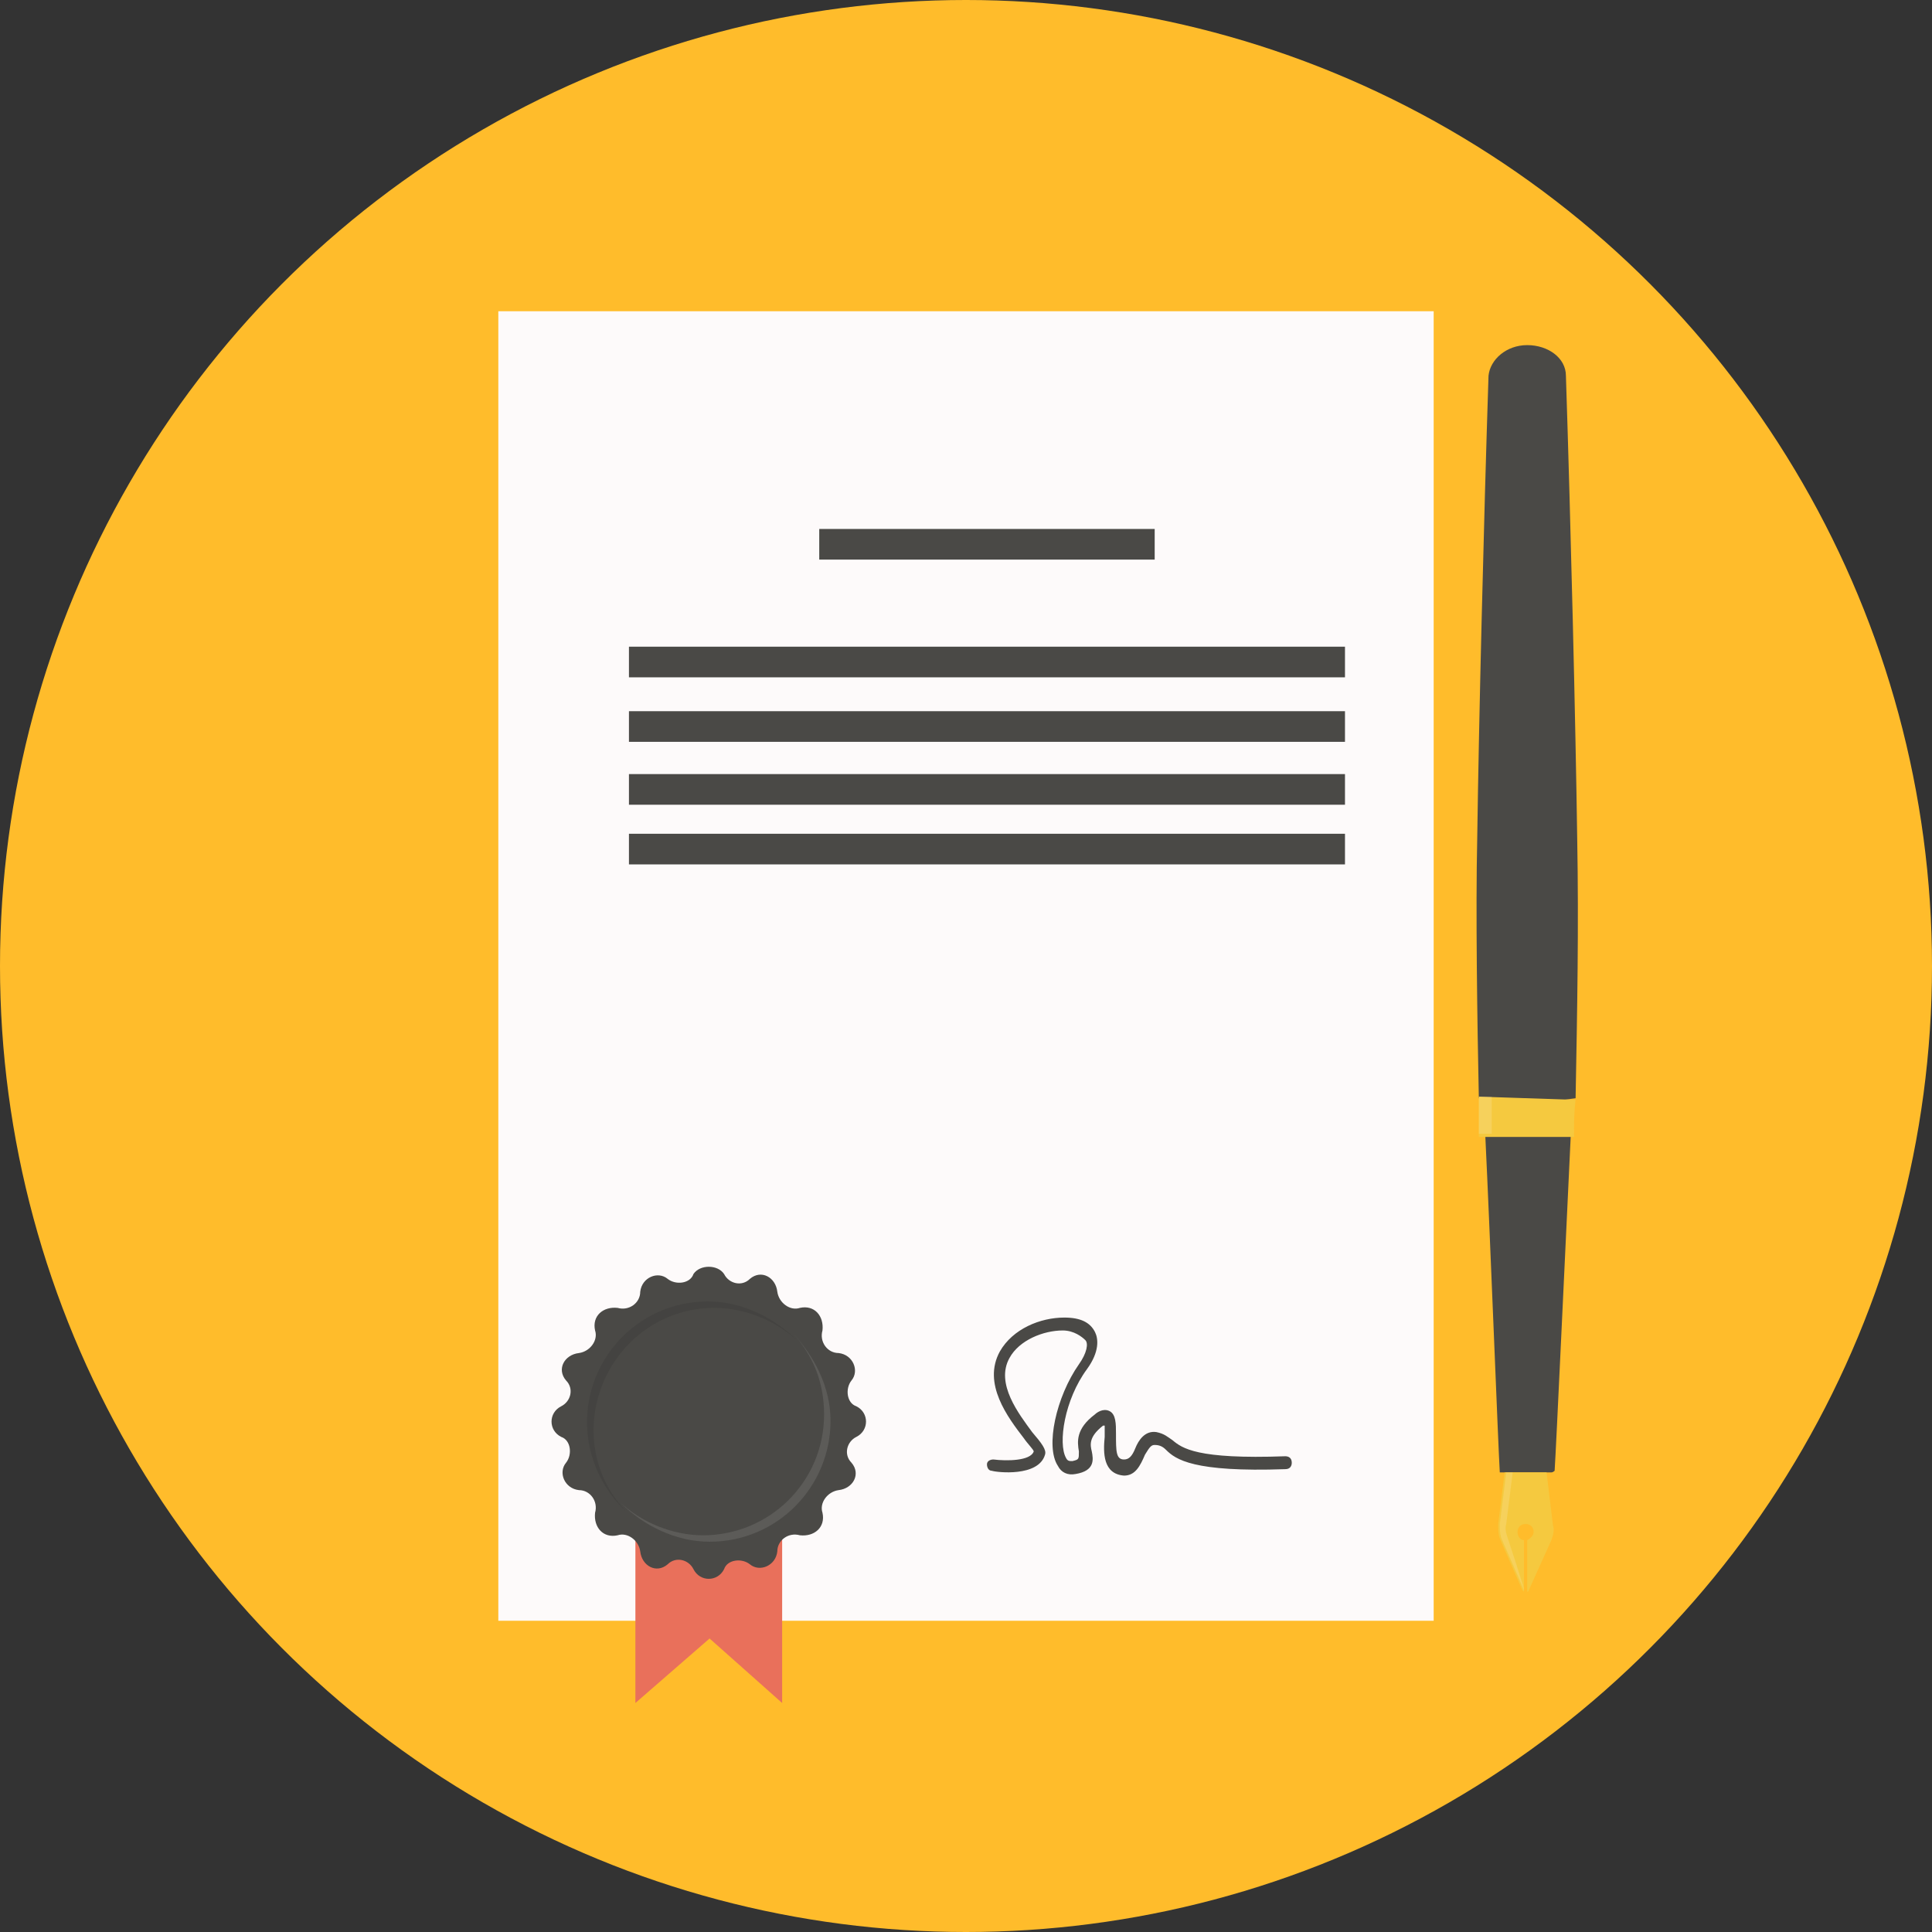
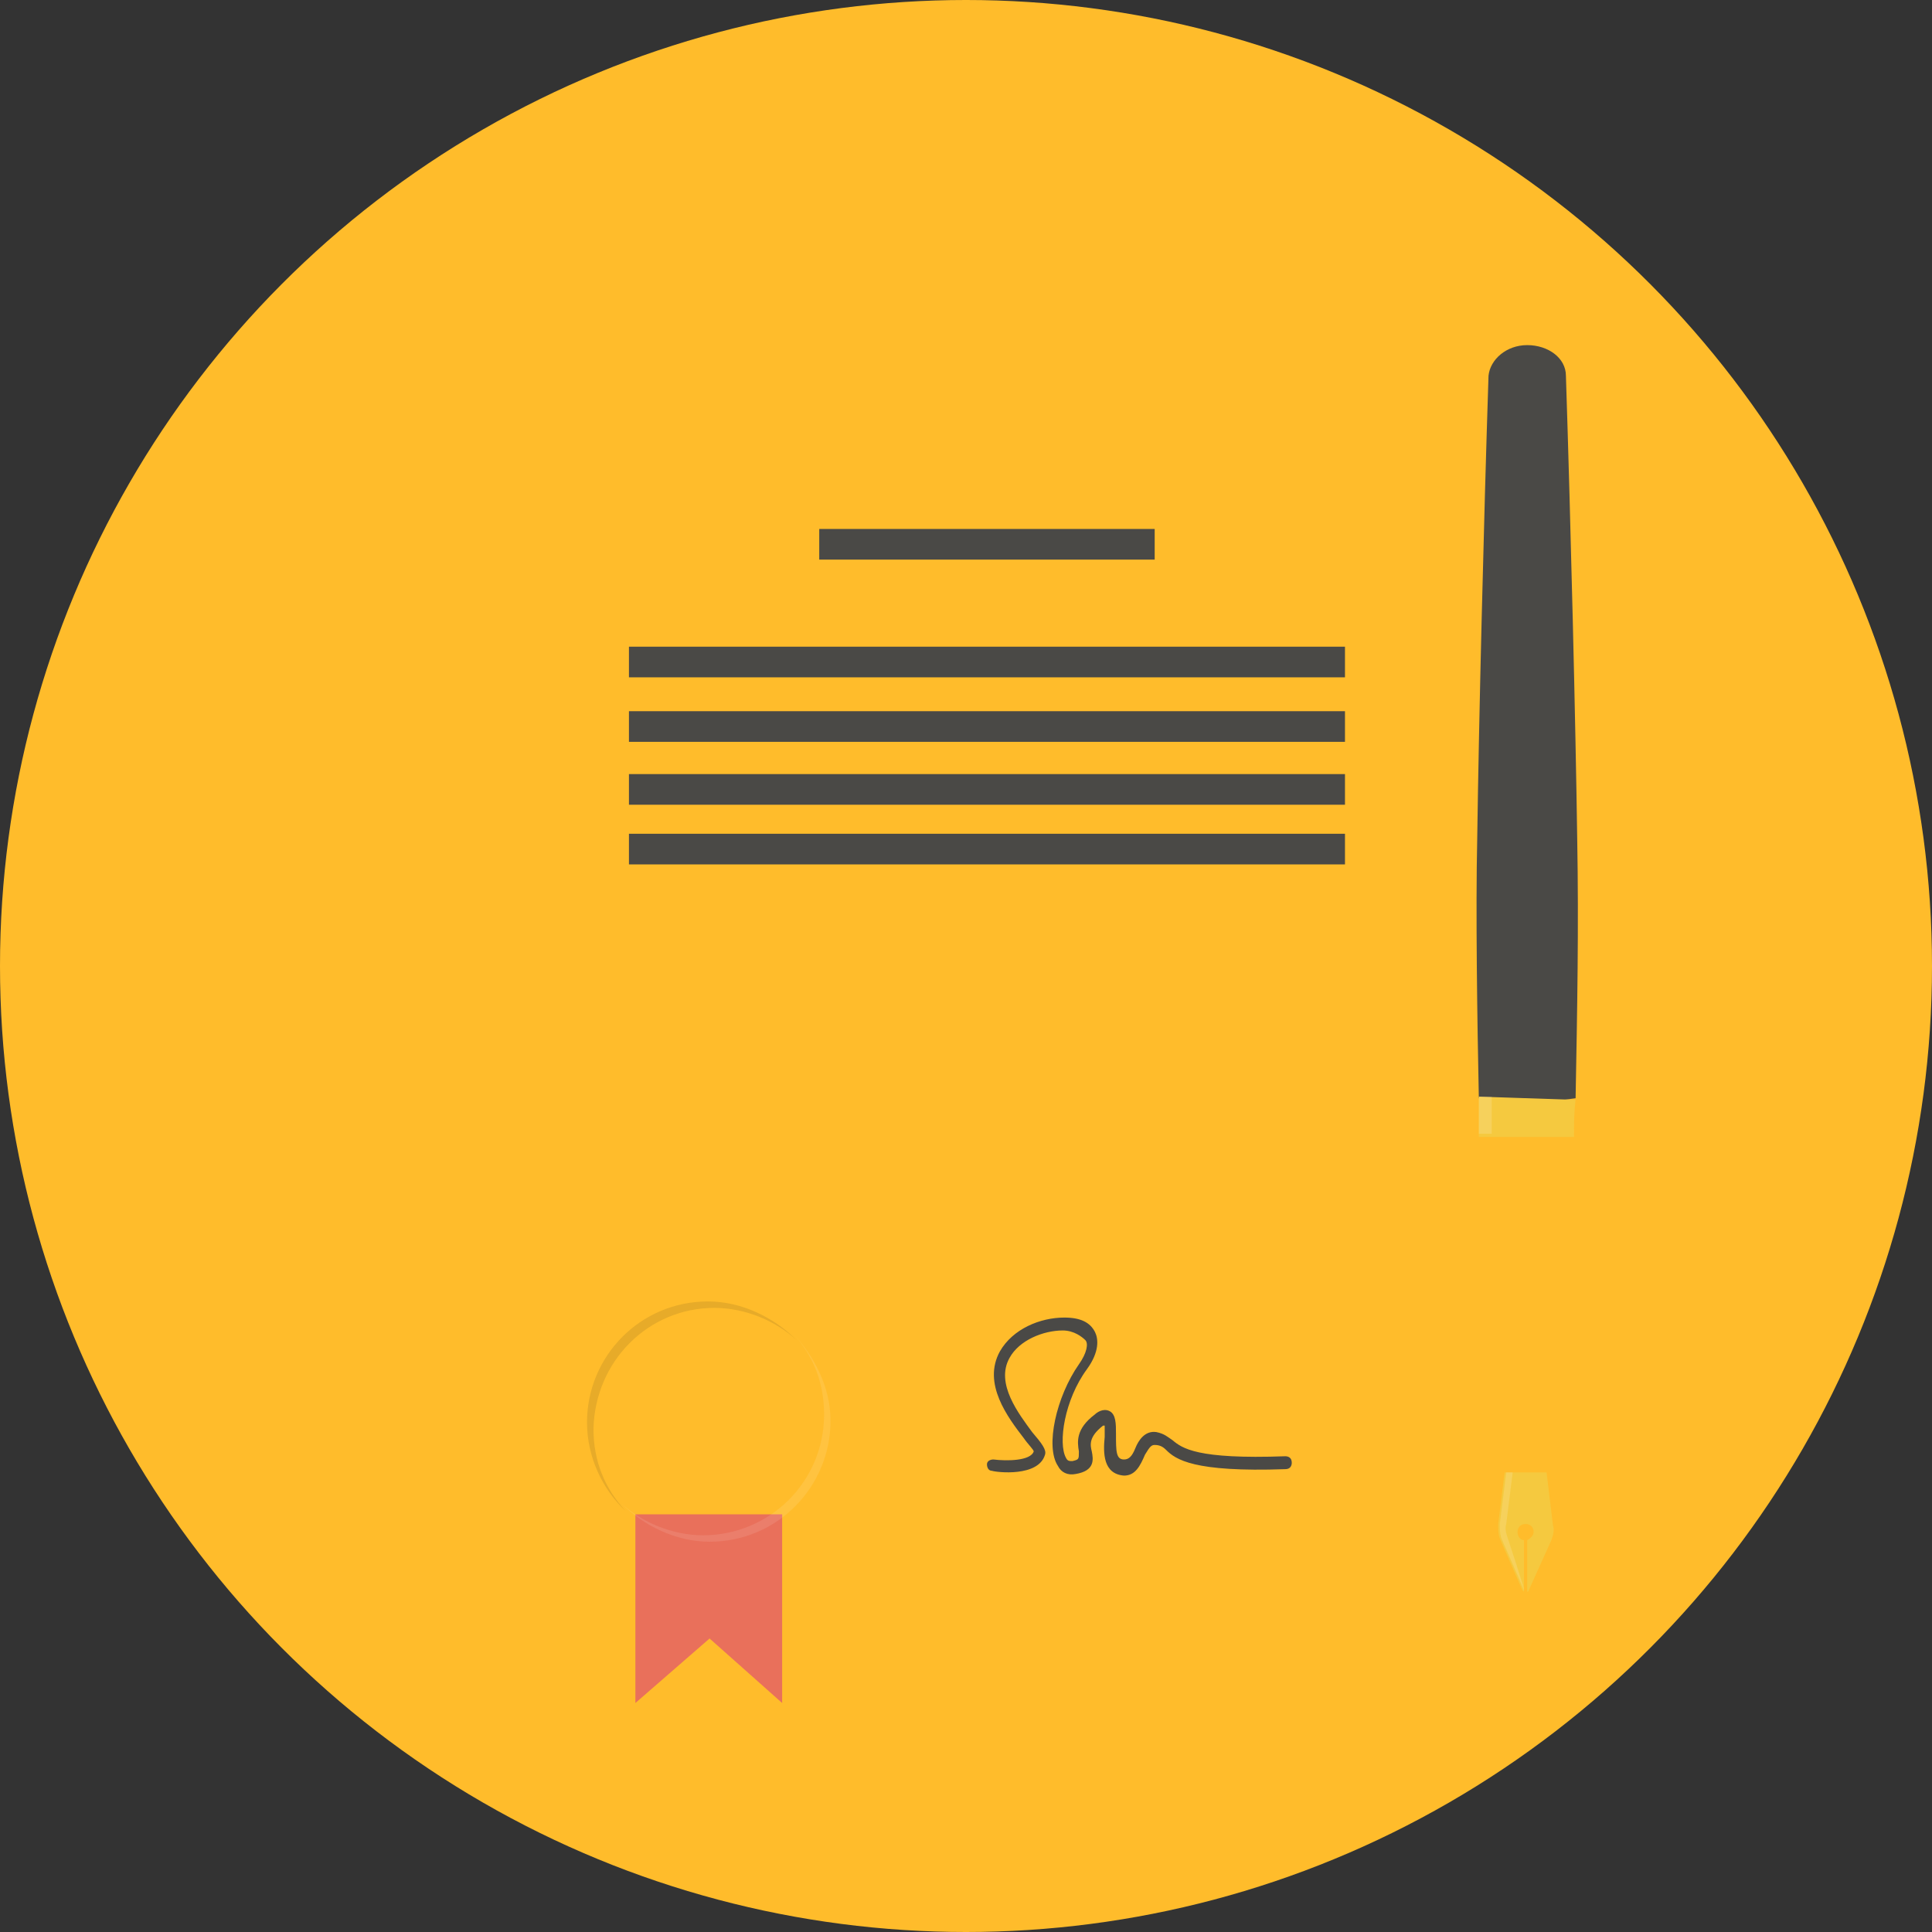
<svg xmlns="http://www.w3.org/2000/svg" xmlns:ns1="http://www.inkscape.org/namespaces/inkscape" xmlns:ns2="http://sodipodi.sourceforge.net/DTD/sodipodi-0.dtd" width="33.81mm" height="33.81mm" viewBox="0 0 119.8 119.8" id="svg2" version="1.1" ns1:version="0.91 r13725" ns2:docname="documents.svg">
  <rect x="0" y="0" width="119.8" height="119.8" fill="#333333" stroke="none" />
  <defs id="defs4" />
  <ns2:namedview id="base" pagecolor="#ffffff" bordercolor="#666666" borderopacity="1.0" ns1:pageopacity="0.0" ns1:pageshadow="2" ns1:zoom="0.74612403" ns1:cx="13.62223" ns1:cy="-16.611883" ns1:document-units="px" ns1:current-layer="layer1" showgrid="false" fit-margin-top="0" fit-margin-left="0" fit-margin-right="0" fit-margin-bottom="0" ns1:window-width="1366" ns1:window-height="705" ns1:window-x="-8" ns1:window-y="-8" ns1:window-maximized="1" />
  <g ns1:label="Layer 1" ns1:groupmode="layer" id="layer1" transform="translate(-361.378,-398.807)">
    <g id="g4468" transform="translate(346.278,383.707)">
      <g id="Layer_1">
        <g id="g4314">
          <g id="g4316">
            <g id="g4318">
              <circle id="circle4320" r="59.9" cy="75" cx="75" class="st0" style="fill:#ffbc2b" />
            </g>
          </g>
          <g id="g4322">
            <g id="g4324">
-               <path id="path4326" d="m 108.1,106.4 3.2,0 c 0.1,0 0.2,-0.1 0.2,-0.1 0.1,-1.5 0.7,-14.6 1,-20.8 l -5.3,0 c 0.3,6.2 0.8,19.3 0.9,20.9 -0.1,0 0,0 0,0 z" class="st1" ns1:connector-curvature="0" style="fill:#4a4946" />
-             </g>
+               </g>
          </g>
          <g id="g4328" class="st2" style="opacity:0.1">
            <g id="g4330">
              <path id="path4332" d="m 108.6,106.3 c -0.1,-1.5 -0.5,-14.6 -0.7,-20.8 l -0.8,0 c 0.3,6.2 0.9,19.2 1,20.8 0,0.1 0.1,0.1 0.2,0.1 l 0.6,0 c -0.3,0 -0.3,0 -0.3,-0.1 z" class="st3" ns1:connector-curvature="0" style="fill:#fdfdfd" />
            </g>
          </g>
          <g id="g4334" class="st2" style="opacity:0.1">
            <path id="path4336" d="m 111.6,85.5 c -0.3,6.2 -0.6,19.2 -0.7,20.8 0,0.1 -0.1,0.1 -0.2,0.1 l 0.6,0 c 0.1,0 0.2,-0.1 0.2,-0.1 0,-0.5 0.1,-2.4 0.2,-4.9 0,-0.2 0,-0.5 0,-0.7 0,-0.7 0.1,-1.4 0.1,-2.2 0,-0.3 0,-0.5 0,-0.8 0,-0.5 0,-1.1 0.1,-1.6 0,-0.3 0,-0.6 0,-0.8 0,-0.6 0,-1.1 0.1,-1.6 0,0 0,0 0,-0.1 0,-1.1 0.1,-2.1 0.1,-3.2 0,-0.3 0,-0.6 0,-0.8 0.1,-1.5 0.1,-2.9 0.2,-4.1 l -0.7,0 z" class="st4" ns1:connector-curvature="0" style="fill:#07090a" />
          </g>
          <g id="g4338">
            <g id="g4340">
              <path id="path4342" d="m 112.9,67.1 c -0.1,-7.1 -0.4,-19.5 -0.7,-28.7 0,-1.1 -1.1,-1.9 -2.4,-1.9 -1.3,0 -2.3,0.9 -2.4,1.9 -0.3,9.2 -0.6,21.5 -0.7,28.7 -0.1,4.4 0,11.3 0.1,16.1 l 3,0.4 3,-0.4 c 0.1,-5.4 0.2,-10.6 0.1,-16.1 z" class="st1" ns1:connector-curvature="0" style="fill:#4a4946" />
            </g>
          </g>
          <g id="g4344" class="st2" style="opacity:0.1">
            <g id="g4346">
              <path id="path4348" d="m 107.4,38.3 c -0.3,9.2 -0.6,21.5 -0.7,28.7 -0.1,5.2 0.1,13.8 0.2,18.5 l 0.8,0 c -0.1,-4.6 -0.3,-13.2 -0.2,-18.5 0.1,-7.1 0.4,-19.5 0.7,-28.7 0,-1 0.9,-1.8 2,-1.9 -0.1,0 -0.3,0 -0.4,0 -1.4,0 -2.4,0.8 -2.4,1.9 z" class="st3" ns1:connector-curvature="0" style="fill:#fdfdfd" />
            </g>
          </g>
          <g id="g4350" class="st2" style="opacity:0.1">
            <path id="path4352" d="m 112.9,67.1 c -0.1,-7.1 -0.4,-19.5 -0.7,-28.7 0,-1.1 -1.1,-1.9 -2.4,-1.9 -0.1,0 -0.3,0 -0.4,0 1.2,0.2 1.9,1 2,1.9 0.3,9.2 0.6,21.5 0.7,28.7 0.1,6.4 0.1,12.4 -0.1,18.5 l 0.8,0 c 0.1,-6.2 0.2,-12.2 0.1,-18.5 z" class="st4" ns1:connector-curvature="0" style="fill:#07090a" />
          </g>
          <g id="g4354">
            <g id="g4356">
              <path id="path4358" d="m 111,106.4 -2.6,0 -0.4,3.2 c 0,0.3 0,0.6 0.1,0.9 l 1.4,3.2 0.1,0.1 0,-3.2 c -0.2,0 -0.4,-0.2 -0.4,-0.5 0,-0.3 0.2,-0.5 0.5,-0.5 0.3,0 0.5,0.2 0.5,0.5 0,0.2 -0.2,0.4 -0.4,0.5 l 0,3.2 c 0,0 0.1,0 0.1,-0.1 l 1.4,-3.1 c 0.1,-0.3 0.2,-0.6 0.1,-0.9 l -0.4,-3.3 z" class="st5" ns1:connector-curvature="0" style="fill:#f5c93f" />
            </g>
          </g>
          <g id="g4360" class="st6" style="opacity:0.15">
            <g id="g4362">
              <path id="path4364" d="m 108.5,109.6 0.4,-3.2 -0.4,0 -0.4,3.2 c 0,0.3 0,0.6 0.1,0.9 l 1.4,3.2 c 0.1,0.1 -1,-3.2 -1,-3.2 -0.1,-0.3 -0.2,-0.6 -0.1,-0.9 z" class="st3" ns1:connector-curvature="0" style="fill:#fdfdfd" />
            </g>
          </g>
          <g id="g4366" class="st2" style="opacity:0.1">
            <g id="g4368">
-               <path id="path4370" d="m 111,106.4 -0.4,0 0.4,3.2 c 0,0.3 0,0.6 -0.1,0.9 0,0 -1.1,3.2 -1.1,3.1 l 1.4,-3.1 c 0.1,-0.3 0.2,-0.6 0.1,-0.9 l -0.3,-3.2 z" class="st4" ns1:connector-curvature="0" style="fill:#07090a" />
-             </g>
+               </g>
          </g>
          <g id="g4372" class="st2" style="opacity:0.1">
            <g id="g4374">
              <polygon id="polygon4376" points="108.5,106.4 108.4,107.2 111.1,107.2 111,106.4 " class="st4" style="fill:#07090a" />
            </g>
          </g>
          <g id="g4378">
            <path id="path4380" d="m 106.8,83.1 c 0,0.1 0,0.1 0,0 0,0.5 0,0.9 0,1.3 l 0,0 c 0,0.4 0,0.8 0,1.2 l 5.9,0 c 0,-0.8 0,-1.5 0.1,-2.3 l -6,-0.2 0,0 z" class="st5" ns1:connector-curvature="0" style="fill:#f5c93f" />
          </g>
          <g id="g4382" class="st6" style="opacity:0.15">
            <g id="g4384">
              <path id="path4386" d="m 106.8,83.1 c 0,0.9 0,1.6 0,2.3 l 0.8,0 c 0,-0.7 0,-1.5 0,-2.3 l -0.8,0 z" class="st3" ns1:connector-curvature="0" style="fill:#fdfdfd" />
            </g>
          </g>
          <g id="g4388" class="st2" style="opacity:0.1">
            <g id="g4390">
              <path id="path4392" d="m 112,83.1 c 0,0.8 0,1.5 -0.1,2.3 l 0.8,0 c 0,-0.8 0,-1.5 0.1,-2.3 l -0.8,0 z" class="st4" ns1:connector-curvature="0" style="fill:#07090a" />
            </g>
          </g>
          <g id="g4394">
            <g id="g4396">
-               <rect id="rect4398" height="81.2" width="58" class="st7" y="34.4" x="46" style="fill:#fdfafa" />
-             </g>
+               </g>
          </g>
          <g id="g4400">
            <g id="g4402">
              <rect id="rect4404" height="1.9" width="44.4" class="st1" y="55.2" x="54.1" style="fill:#4a4946" />
            </g>
          </g>
          <g id="g4406">
            <g id="g4408">
              <rect id="rect4410" height="1.9" width="20.8" class="st1" y="47.9" x="65.9" style="fill:#4a4946" />
            </g>
          </g>
          <g id="g4412">
            <g id="g4414">
              <rect id="rect4416" height="1.9" width="44.4" class="st1" y="59.2" x="54.1" style="fill:#4a4946" />
            </g>
          </g>
          <g id="g4418">
            <g id="g4420">
              <rect id="rect4422" height="1.9" width="44.4" class="st1" y="63.1" x="54.1" style="fill:#4a4946" />
            </g>
          </g>
          <g id="g4424">
            <g id="g4426">
              <rect id="rect4428" height="1.9" width="44.4" class="st1" y="66.8" x="54.1" style="fill:#4a4946" />
            </g>
          </g>
          <g id="g4430">
            <g id="g4432">
              <path id="path4434" d="m 84.8,106.6 0,0 c -1.3,-0.1 -1.3,-1.4 -1.2,-2.4 0,-0.2 0,-0.5 0,-0.7 0,0 0,0 -0.1,0 -0.9,0.7 -0.8,1.2 -0.7,1.6 0.1,0.5 0.2,1.2 -1,1.4 -0.5,0.1 -0.9,-0.1 -1.1,-0.5 -0.8,-1.2 -0.1,-4.3 1.3,-6.3 0.5,-0.7 0.6,-1.3 0.4,-1.5 C 82.2,98 81.7,97.6 81,97.6 l 0,0 c -1.2,0 -2.7,0.6 -3.3,1.7 -0.9,1.6 0.6,3.5 1.4,4.6 0.6,0.7 0.9,1.1 0.8,1.4 -0.4,1.4 -3,1.1 -3.3,1 -0.2,0 -0.3,-0.2 -0.3,-0.4 0,-0.2 0.2,-0.3 0.4,-0.3 0.8,0.1 2.3,0.1 2.5,-0.5 0,-0.1 -0.4,-0.5 -0.6,-0.8 -1,-1.3 -2.6,-3.4 -1.5,-5.4 0.8,-1.4 2.5,-2.1 4,-2.1 l 0,0 c 1,0 1.6,0.3 1.9,0.9 0.2,0.4 0.3,1.2 -0.5,2.3 -1.4,1.9 -1.8,4.6 -1.3,5.5 0.1,0.2 0.2,0.2 0.4,0.2 0.4,-0.1 0.4,-0.1 0.4,-0.6 -0.1,-0.6 -0.2,-1.4 1,-2.3 0.1,-0.1 0.5,-0.4 0.9,-0.2 0.4,0.2 0.4,0.8 0.4,1.4 0,1.1 0,1.6 0.5,1.6 0.3,0 0.5,-0.2 0.7,-0.7 0.2,-0.5 0.6,-1.1 1.3,-1 0.5,0.1 0.7,0.3 1,0.5 0.6,0.5 1.5,1.2 7,1 0.2,0 0.4,0.1 0.4,0.4 0,0.2 -0.1,0.4 -0.4,0.4 -5.7,0.2 -6.8,-0.6 -7.4,-1.2 -0.2,-0.2 -0.4,-0.3 -0.7,-0.3 -0.2,0 -0.3,0.1 -0.6,0.6 -0.3,0.7 -0.6,1.3 -1.3,1.3 z" class="st1" ns1:connector-curvature="0" style="fill:#4a4946" />
            </g>
          </g>
          <g id="g4436">
            <g id="g4438">
              <polygon id="polygon4440" points="59.1,116.7 54.5,120.7 54.5,109 63.6,109 63.6,120.7 " class="st8" style="fill:#e9705b" />
            </g>
          </g>
          <g id="g4442">
            <g id="g4444">
-               <path id="path4446" d="m 60,94.1 0,0 c 0.3,0.6 1.1,0.8 1.6,0.3 l 0,0 c 0.7,-0.6 1.6,-0.1 1.7,0.8 l 0,0 c 0.1,0.7 0.8,1.2 1.4,1 l 0,0 c 0.9,-0.2 1.5,0.5 1.4,1.4 l 0,0 c -0.2,0.7 0.3,1.4 1,1.4 l 0,0 c 0.9,0.1 1.3,1.1 0.8,1.7 l 0,0 c -0.4,0.5 -0.3,1.4 0.3,1.6 l 0,0 c 0.8,0.4 0.8,1.5 0,1.9 l 0,0 c -0.6,0.3 -0.8,1.1 -0.3,1.6 l 0,0 c 0.6,0.7 0.1,1.6 -0.8,1.7 l 0,0 c -0.7,0.1 -1.2,0.8 -1,1.4 l 0,0 c 0.2,0.9 -0.5,1.5 -1.4,1.4 l 0,0 c -0.7,-0.2 -1.4,0.3 -1.4,1 l 0,0 c -0.1,0.9 -1.1,1.3 -1.7,0.8 l 0,0 c -0.5,-0.4 -1.4,-0.3 -1.6,0.3 l 0,0 c -0.4,0.8 -1.5,0.8 -1.9,0 l 0,0 c -0.3,-0.6 -1.1,-0.8 -1.6,-0.3 l 0,0 c -0.7,0.6 -1.6,0.1 -1.7,-0.8 l 0,0 c -0.1,-0.7 -0.8,-1.2 -1.4,-1 l 0,0 c -0.9,0.2 -1.5,-0.5 -1.4,-1.4 l 0,0 c 0.2,-0.7 -0.3,-1.4 -1,-1.4 l 0,0 c -0.9,-0.1 -1.3,-1.1 -0.8,-1.7 l 0,0 c 0.4,-0.5 0.3,-1.4 -0.3,-1.6 l 0,0 c -0.8,-0.4 -0.8,-1.5 0,-1.9 l 0,0 c 0.6,-0.3 0.8,-1.1 0.3,-1.6 l 0,0 C 49.6,100 50.1,99.1 51,99 l 0,0 c 0.7,-0.1 1.2,-0.8 1,-1.4 l 0,0 c -0.2,-0.9 0.5,-1.5 1.4,-1.4 l 0,0 c 0.7,0.2 1.4,-0.3 1.4,-1 l 0,0 c 0.1,-0.9 1.1,-1.3 1.7,-0.8 l 0,0 c 0.5,0.4 1.4,0.3 1.6,-0.3 l 0,0 c 0.4,-0.6 1.5,-0.6 1.9,0 z" class="st1" ns1:connector-curvature="0" style="fill:#4a4946" />
-             </g>
+               </g>
          </g>
          <g id="g4448" class="st9" style="opacity:0.1;enable-background:new">
            <g id="g4450">
              <path id="path4452" d="m 59.4,96.2 c 1.9,0 3.8,0.8 5.1,2 -1.4,-1.4 -3.4,-2.4 -5.5,-2.4 -4.2,0 -7.5,3.4 -7.5,7.5 0,2.2 1,4.2 2.4,5.5 -1.3,-1.4 -2,-3.1 -2,-5.1 0.1,-4.2 3.4,-7.5 7.5,-7.5 z" class="st10" ns1:connector-curvature="0" style="fill:#0d0f10" />
            </g>
          </g>
          <g id="g4454" class="st9" style="opacity:0.1;enable-background:new">
            <g id="g4456">
              <path id="path4458" d="m 64.2,97.7 c 1.3,1.4 2,3.1 2,5.1 0,4.2 -3.4,7.5 -7.5,7.5 -1.9,0 -3.8,-0.8 -5.1,-2 1.4,1.4 3.4,2.4 5.5,2.4 4.2,0 7.5,-3.4 7.5,-7.5 0,-2.1 -1,-4 -2.4,-5.5 z" class="st3" ns1:connector-curvature="0" style="fill:#fdfdfd" />
            </g>
          </g>
        </g>
      </g>
      <g id="Layer_2">
</g>
    </g>
  </g>
  <style id="style4137" type="text/css">
	.st0{fill:#FFBC2B;}
	.st1{fill:#FFFFFF;}
	.st2{fill:#154353;}
</style>
  <style id="style4184" type="text/css">
	.st0{fill:#FFBC2B;}
	.st1{fill:#154353;}
	.st2{display:none;}
	.st3{display:inline;fill:#FFFFFF;}
	.st4{fill:#FFFFFF;}
</style>
  <style id="style4222" type="text/css">
	.st0{fill:#FFBC2B;}
	.st1{fill:#154353;}
	.st2{fill:#FFFFFF;}
</style>
  <style id="style4270" type="text/css">
	.st0{fill:#E5A927;}
	.st1{fill:#FFBC2B;}
	.st2{fill:#D8B4A2;}
	.st3{fill:#00222E;}
	.st4{fill:#154353;}
</style>
  <style id="style4311" type="text/css">
	.st0{fill:#FFBC2B;}
	.st1{fill:#4A4946;}
	.st2{opacity:0.1;}
	.st3{fill:#FDFDFD;}
	.st4{fill:#07090A;}
	.st5{fill:#F5C93F;}
	.st6{opacity:0.15;}
	.st7{fill:#FDFAFA;}
	.st8{fill:#E9705B;}
	.st9{opacity:0.1;enable-background:new    ;}
	.st10{fill:#0D0F10;}
</style>
</svg>